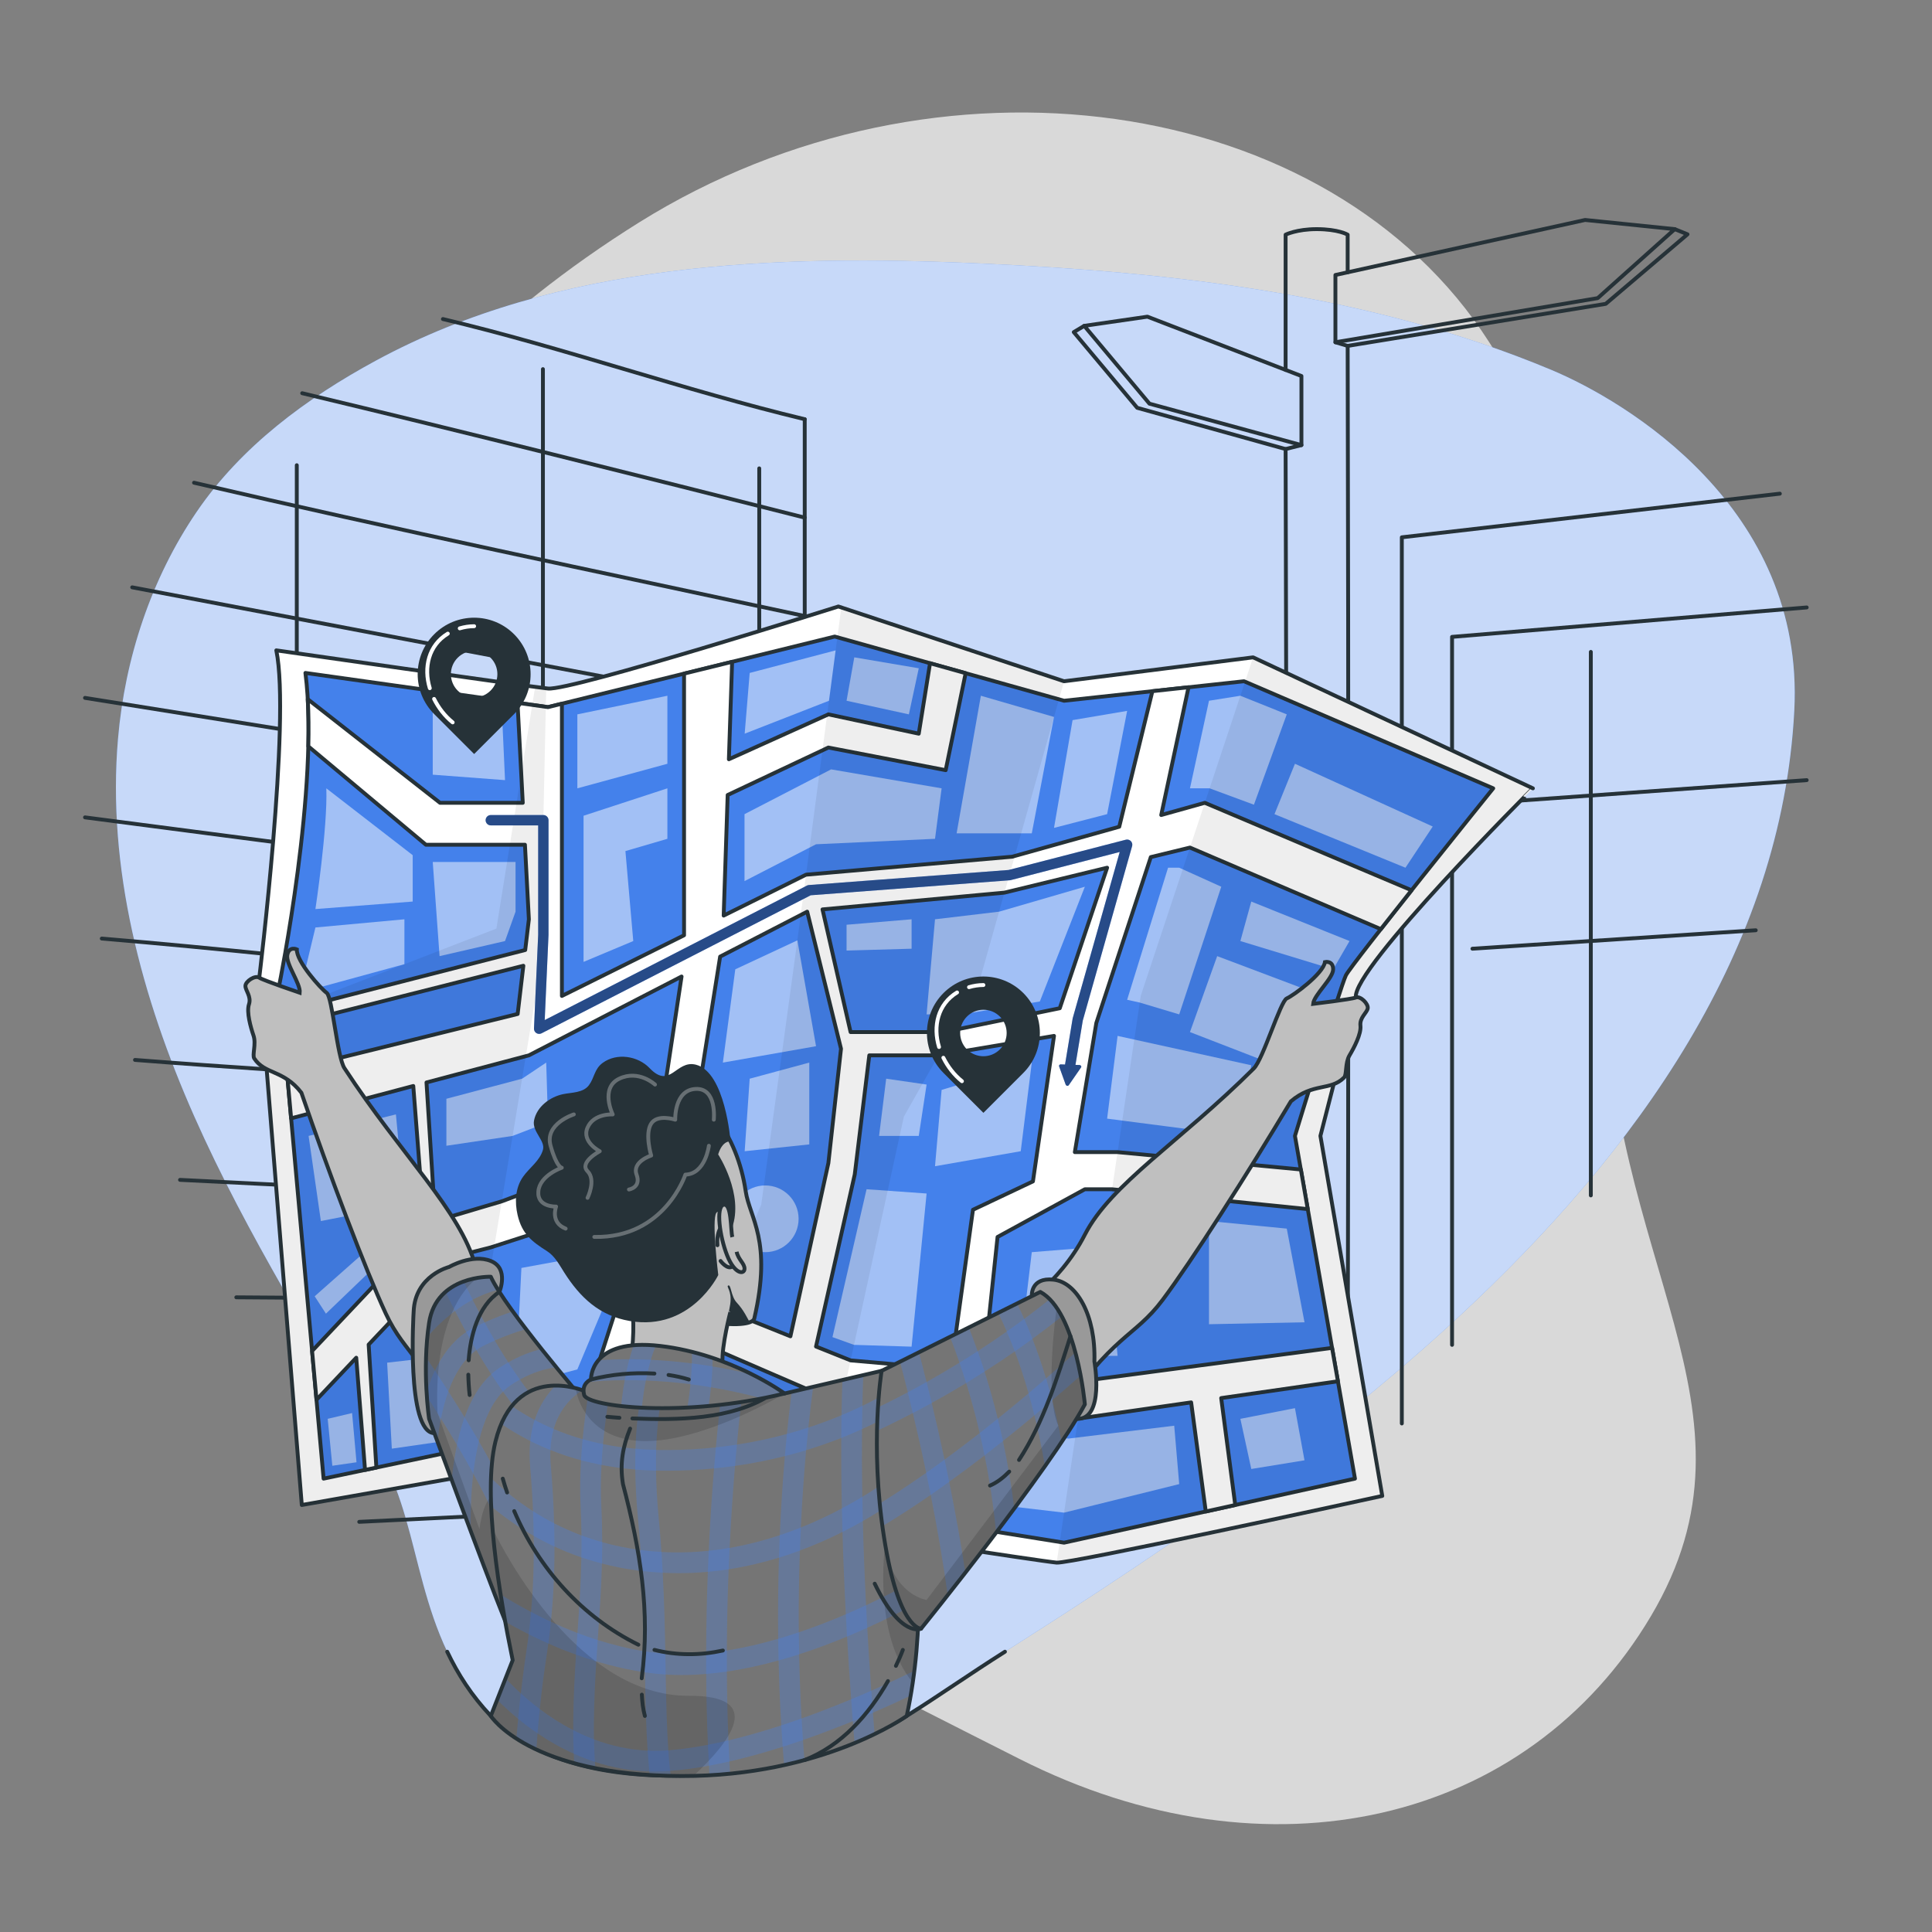
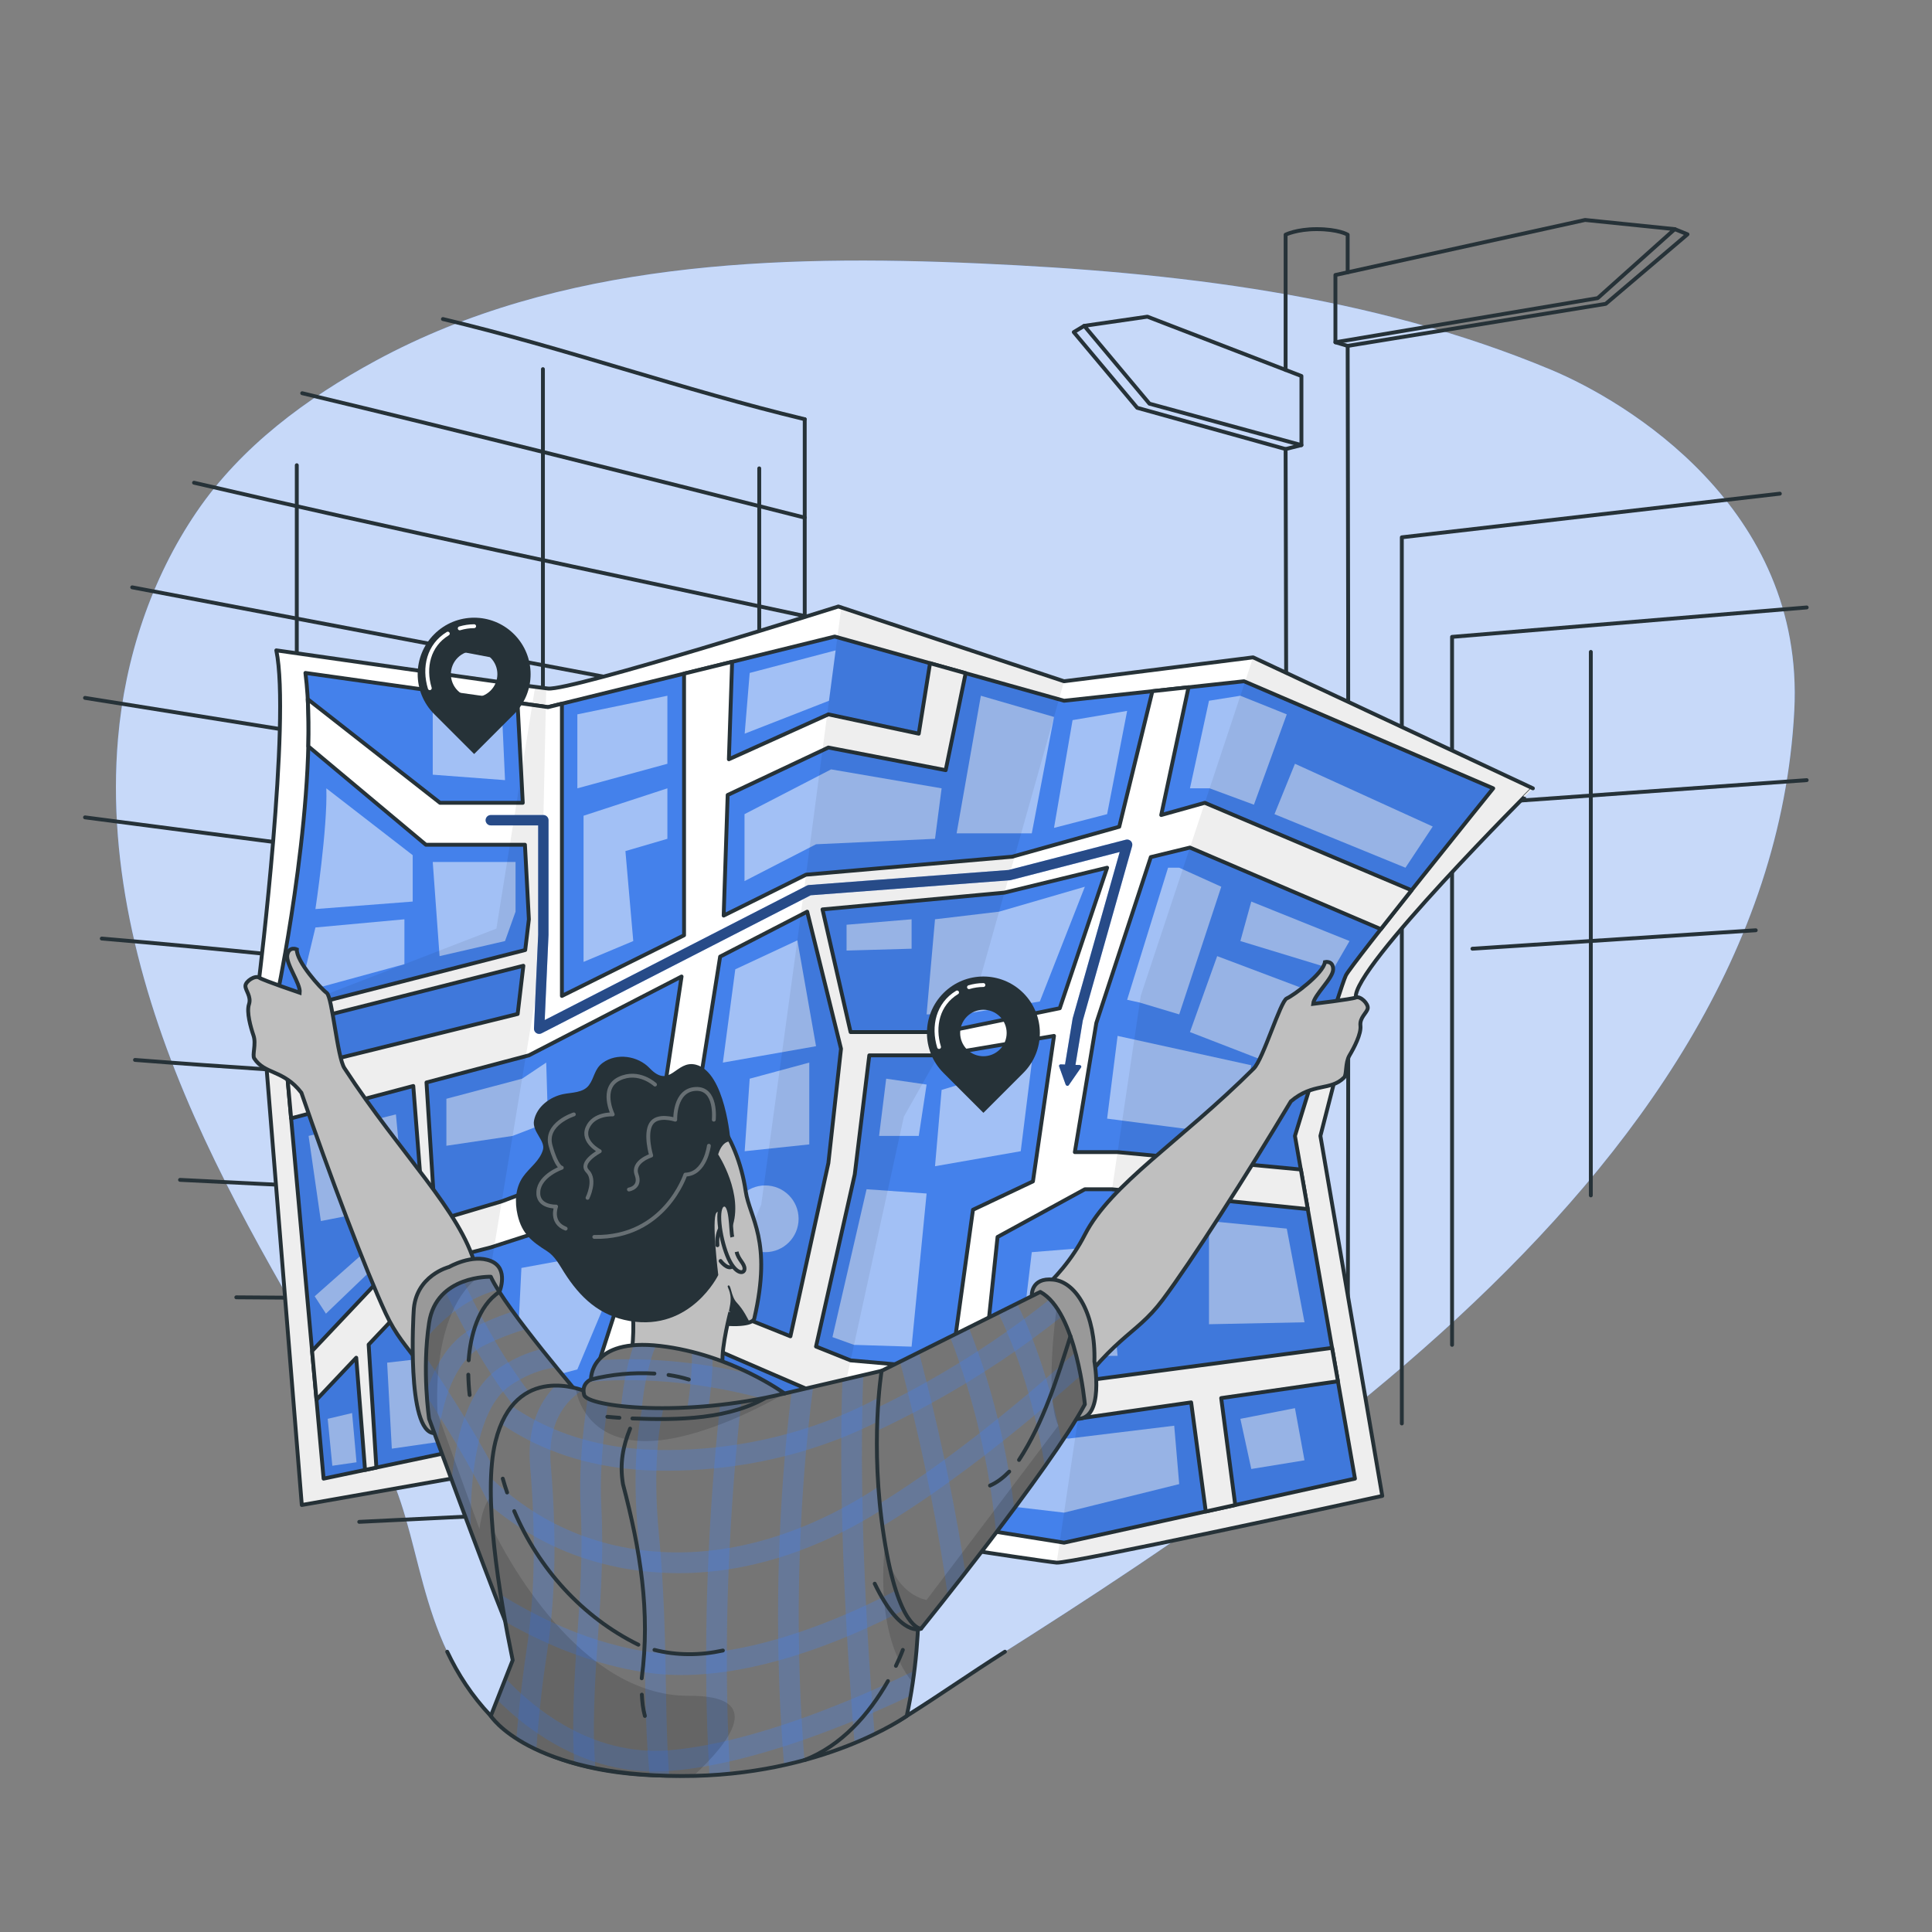
<svg xmlns="http://www.w3.org/2000/svg" xmlns:xlink="http://www.w3.org/1999/xlink" x="0px" y="0px" viewBox="0 0 500 500" style="enable-background:new 0 0 500 500;" xml:space="preserve">
  <rect x="0" y="0" width="500" height="500" fill="#808080" stroke="none" />
  <g id="Background_Simple">
    <g>
-       <path style="opacity:0.7;fill:#FFFFFF;" d="M67.931,167.086c0,0-27.877,71.988,11.297,144.503   c39.174,72.516,119.879,110.802,184.469,143.548c64.59,32.746,131.661,16.799,163.534-36.838   c31.873-53.637-11.845-91.928-11.897-168.418c-0.051-76.49,11.447-96.742-29.963-161.364   c-41.41-64.623-143.059-78.925-219.9-30.996C88.631,105.45,67.931,167.086,67.931,167.086z" />
-     </g>
+       </g>
    <g>
      <path style="fill:#4481eb;" d="M127.018,444.085c23.6,24.915,81.54,15.791,106.636,0   c81.459-51.255,224.245-136.568,230.708-260.168c2.747-52.536-43.576-80.121-62.933-88.214   c-46.482-19.435-97.477-25.269-147.808-27.52c-52.572-2.351-108.963-0.52-156.311,25.129   c-17.934,9.715-34.853,22.175-46.435,39.184c-11.765,17.278-18.535,37.854-20.33,58.623c-2.896,33.501,6.117,67.092,19.746,97.832   c13.628,30.741,31.804,59.203,48.487,88.399C109.662,396.399,107.136,423.095,127.018,444.085z" />
      <path style="opacity:0.7;fill:#FFFFFF;" d="M127.018,444.085c23.6,24.915,81.54,15.791,106.636,0   c81.459-51.255,224.245-136.568,230.708-260.168c2.747-52.536-43.576-80.121-62.933-88.214   c-46.482-19.435-97.477-25.269-147.808-27.52c-52.572-2.351-108.963-0.52-156.311,25.129   c-17.934,9.715-34.853,22.175-46.435,39.184c-11.765,17.278-18.535,37.854-20.33,58.623c-2.896,33.501,6.117,67.092,19.746,97.832   c13.628,30.741,31.804,59.203,48.487,88.399C109.662,396.399,107.136,423.095,127.018,444.085z" />
    </g>
  </g>
  <g id="Building">
    <g>
      <path style="fill:none;stroke:#263238;stroke-linecap:round;stroke-linejoin:round;stroke-miterlimit:10;" d="M332.715,384.36   C333,298,333,202,332.715,116.219" />
      <path style="fill:none;stroke:#263238;stroke-linecap:round;stroke-linejoin:round;stroke-miterlimit:10;" d="M348.774,89.516   C349,185,349,269,348.774,364.453" />
      <path id="XMLID_7_" style="fill:none;stroke:#263238;stroke-linecap:round;stroke-linejoin:round;stroke-miterlimit:10;" d="   M332.715,95.735V60.731c0,0,2.868-1.431,8.029-1.431c5.651,0,8.03,1.431,8.03,1.431v9.738" />
      <polyline style="fill:none;stroke:#263238;stroke-linecap:round;stroke-linejoin:round;stroke-miterlimit:10;" points="   433.429,59.3 436.726,60.637 415.561,78.637 348.774,89.516 345.605,88.575   " />
      <polygon id="XMLID_6_" style="fill:none;stroke:#263238;stroke-linecap:round;stroke-linejoin:round;stroke-miterlimit:10;" points="   345.605,71.168 410.22,56.926 433.429,59.3 413.487,77.153 345.605,88.575   " />
      <polyline id="XMLID_5_" style="fill:none;stroke:#263238;stroke-linecap:round;stroke-linejoin:round;stroke-miterlimit:10;" points="   280.599,84.327 277.891,85.955 294.308,105.538 332.715,116.219 336.81,115.191   " />
      <polygon style="fill:none;stroke:#263238;stroke-linecap:round;stroke-linejoin:round;stroke-miterlimit:10;" points="   336.81,97.314 296.95,81.953 280.599,84.327 297.478,104.472 336.81,115.191   " />
      <line style="fill:none;stroke:#263238;stroke-linecap:round;stroke-linejoin:round;stroke-miterlimit:10;" x1="208.263" y1="108.492" x2="208.263" y2="449.442" />
      <path style="fill:none;stroke:#263238;stroke-linecap:round;stroke-linejoin:round;stroke-miterlimit:10;" d="M37.154,108.492" />
      <g>
        <path style="fill:none;stroke:#263238;stroke-linecap:round;stroke-linejoin:round;stroke-miterlimit:10;" d="M114.628,82.569    C146,90,177,101,208.263,108.492" />
        <path style="fill:none;stroke:#263238;stroke-linecap:round;stroke-linejoin:round;stroke-miterlimit:10;" d="M78.209,101.762    C121,112,165,123,208.263,133.96" />
        <path style="fill:none;stroke:#263238;stroke-linecap:round;stroke-linejoin:round;stroke-miterlimit:10;" d="M50.216,124.928    C102,137,155,148,208.263,159.427" />
        <path style="fill:none;stroke:#263238;stroke-linecap:round;stroke-linejoin:round;stroke-miterlimit:10;" d="M34.219,152.001    C92,163,150,174,208.263,184.895" />
        <line style="fill:none;stroke:#263238;stroke-linecap:round;stroke-linejoin:round;stroke-miterlimit:10;" x1="22.004" y1="180.614" x2="208.263" y2="210.362" />
        <line style="fill:none;stroke:#263238;stroke-linecap:round;stroke-linejoin:round;stroke-miterlimit:10;" x1="22.004" y1="211.536" x2="208.263" y2="235.829" />
        <path style="fill:none;stroke:#263238;stroke-linecap:round;stroke-linejoin:round;stroke-miterlimit:10;" d="M26.342,242.897    C87,248,147,256,208.263,261.297" />
        <path style="fill:none;stroke:#263238;stroke-linecap:round;stroke-linejoin:round;stroke-miterlimit:10;" d="M34.941,274.309    C82,278,129,280,177,285c10,0,21,0,31.263,1.764" />
        <path style="fill:none;stroke:#263238;stroke-linecap:round;stroke-linejoin:round;stroke-miterlimit:10;" d="M46.594,305.349    C101,308,154,311,208.263,312.232" />
        <path style="fill:none;stroke:#263238;stroke-linecap:round;stroke-linejoin:round;stroke-miterlimit:10;" d="M61.154,335.744    C110,336,159,337,208.263,337.699" />
        <path style="fill:none;stroke:#263238;stroke-linecap:round;stroke-linejoin:round;stroke-miterlimit:10;" d="M78.127,365.248    C121,365,165,364,208.263,363.166" />
        <path style="fill:none;stroke:#263238;stroke-linecap:round;stroke-linejoin:round;stroke-miterlimit:10;" d="M92.973,393.854    C131,392,170,390,208.263,388.634" />
      </g>
      <line style="fill:none;stroke:#263238;stroke-linecap:round;stroke-linejoin:round;stroke-miterlimit:10;" x1="196.493" y1="121.213" x2="196.493" y2="417.834" />
      <line style="fill:none;stroke:#263238;stroke-linecap:round;stroke-linejoin:round;stroke-miterlimit:10;" x1="140.507" y1="95.531" x2="140.507" y2="279.815" />
      <line style="fill:none;stroke:#263238;stroke-linecap:round;stroke-linejoin:round;stroke-miterlimit:10;" x1="76.808" y1="120.398" x2="76.808" y2="324.06" />
      <polyline style="fill:none;stroke:#263238;stroke-linecap:round;stroke-linejoin:round;stroke-miterlimit:10;" points="   460.62,127.76 362.791,139.055 362.791,368.392   " />
      <polyline style="fill:none;stroke:#263238;stroke-linecap:round;stroke-linejoin:round;stroke-miterlimit:10;" points="   467.571,157.208 375.791,164.821 375.791,348.049   " />
      <line style="fill:none;stroke:#263238;stroke-linecap:round;stroke-linejoin:round;stroke-miterlimit:10;" x1="467.571" y1="201.9" x2="378.443" y2="208.255" />
      <line style="fill:none;stroke:#263238;stroke-linecap:round;stroke-linejoin:round;stroke-miterlimit:10;" x1="454.385" y1="240.752" x2="381.066" y2="245.524" />
      <line style="fill:none;stroke:#263238;stroke-linecap:round;stroke-linejoin:round;stroke-miterlimit:10;" x1="411.705" y1="168.71" x2="411.705" y2="309.37" />
      <path style="fill:none;stroke:#263238;stroke-linecap:round;stroke-linejoin:round;stroke-miterlimit:10;" d="M115.74,427.461   c2.73,5.759,6.303,11.37,11.279,16.624c23.6,24.915,82.548,15.791,107.644,0c8.246-5.189,16.121-10.733,25.419-16.624" />
    </g>
  </g>
  <g id="Map">
    <g>
      <path style="fill:#FFFFFF;stroke:#263238;stroke-linecap:round;stroke-linejoin:round;stroke-miterlimit:10;" d="M350.904,258.156   l-9.183,35.815l16.011,93.174l-0.125,0.027l-0.384,0.08c-6.81,1.491-80.171,17.448-83.758,17.153   c-3.766-0.312-62.708-9.384-62.708-9.384l-52.162,6.1l-41.83-18.447l-38.662,6.819L67.098,253.024c0,0,8.175-66.748,4.409-84.713   c0,0,64.376,9.238,70.32,9.88c5.944,0.643,75.144-21.232,75.144-21.232l58.412,19.349l48.925-6.185l72.406,33.896   C396.714,204.018,349.726,250.855,350.904,258.156z" />
      <path style="fill:#4481eb;stroke:#263238;stroke-linecap:round;stroke-linejoin:round;stroke-miterlimit:10;" d="M79.041,174.156   l62.785,8.842l74.204-18.258l59.348,16.611l46.572-5.044l64.493,27.712c0,0-36.719,45.504-38.131,48.408   c-1.412,2.904-13.181,41.548-13.181,41.548l15.535,88.695l-75.288,16.573l-63.331-10.136l-50.191,4.424l-42.669-18.313   l-35.439,7.452L72.246,255.063C72.246,255.063,82.808,203.138,79.041,174.156z" />
      <g>
        <path style="fill:#FFFFFF;stroke:#263238;stroke-linecap:round;stroke-linejoin:round;stroke-miterlimit:10;" d="    M297.829,221.814l10.13-2.463l49.398,21.107c2.428-3.088,5.158-6.542,7.952-10.058l-53.504-22.633l-11.281,3.159l7.068-33.066    l-9.353,1.017l-8.577,35.083l-27.72,7.756l-53.343,4.65l-21.312,10.585l1.035-31.21l26.06-12.28l30.362,5.855l5.167-25.096    l-9.219-2.579l-2.918,18.233l-23.392-4.998l-25.748,11.62l0.839-25.221l-12.441,3.061v67.712l-31.611,15.699v-75.628    l-3.597,0.883l-7.889-1.115l1.357,25.882h-21.41l-34.235-26.819c0.223,3.864,0.25,7.97,0.152,12.209l30.415,25.453h25.641    l1.017,19.304l-0.946,7.943l-63.053,16.127l0.33,3.641l62.241-15.69l-1.473,12.477l-59.733,14.744l1.107,12.263l31.611-8.371    l2.945,37.725l-29.13,30.853l1.142,12.628l10.281-10.879l2.276,29.041l2.936-0.616l-1.999-31.826l21.294-22.526l10.317-2.633    l40.768-13.146l-0.892,5.917l-22.669,70.38l8.711,3.74l11.905-38.403l17.555-3.258l35.288,15.261l16.368,1.053l-2.785,27.827    l4.364,0.696l1.901-28.309l41.062,2.624l29.675-4.266l3.784,28.238l7.631-1.678l-3.641-27.676l30.21-4.346l-1.517-8.639    l-64.293,8.532l-25.971-2.285l3.695-34.958l22.588-12.343h7.042l50.648,5.132l-1.785-10.246l-47.435-4.498h-11.058l5.56-33.423    L297.829,221.814z M129.848,310.91l-17.198,5.096l-2.276-35.868l26.497-7.015l39.518-20.402l-6.533,43.24L129.848,310.91z     M185.627,338.237l-17.831,3.543l7.381-23.82l11.192-70.389l22.535-11.629l8.746,35.476l-3.266,29.577l-9.826,44.838    L185.627,338.237z M267.324,305.742l-15.52,7.345l-5.712,41.259l-25.953-2.276l-8.952-3.588l10.023-44.534l3.766-30.826h17.912    l29.889-5.033L267.324,305.742z M274.267,260.931l-29.996,6.167H220.13l-7.265-31.745l47.078-4.337l26.578-6.452L274.267,260.931    z" />
      </g>
      <g>
        <polygon style="opacity:0.5;fill:#FFFFFF;" points="286.521,289.502 289.233,268.089 323.833,275.69 321.009,293.974    " />
        <polygon style="opacity:0.5;fill:#FFFFFF;" points="307.96,267.098 315.007,247.445 341.067,257.272 335.089,277.595    " />
        <polygon style="opacity:0.5;fill:#FFFFFF;" points="302.296,224.563 305.177,224.563 316.066,229.485 305.177,262.52     294.968,259.462 291.704,258.743    " />
        <polygon style="opacity:0.5;fill:#FFFFFF;" points="323.833,233.323 349.254,243.542 345.017,250.858 321.009,243.542    " />
        <polygon style="opacity:0.5;fill:#FFFFFF;" points="307.96,204.019 312.888,181.351 321.009,180.058 333.013,184.876     324.514,208.255 313.052,204.019    " />
        <polygon style="opacity:0.5;fill:#FFFFFF;" points="329.835,210.703 335.131,197.663 370.791,213.904 363.73,224.563    " />
        <polygon style="opacity:0.5;fill:#FFFFFF;" points="253.845,180.058 272.777,185.545 267.026,215.669 264.279,215.669     247.571,215.669    " />
        <polygon style="opacity:0.5;fill:#FFFFFF;" points="277.582,186.365 291.704,183.974 286.521,210.703 272.777,214.257    " />
        <polygon style="opacity:0.5;fill:#FFFFFF;" points="243.688,204.019 241.982,217.082 211.188,218.494 192.679,228.027     192.679,210.703 215.089,199.115    " />
        <polygon style="opacity:0.5;fill:#FFFFFF;" points="194.021,174.156 216.263,168.314 214.543,181.351 192.722,189.875    " />
-         <polygon style="opacity:0.5;fill:#FFFFFF;" points="219.09,181.351 235.214,184.876 237.775,172.949 221.091,170.122    " />
        <polygon style="opacity:0.5;fill:#FFFFFF;" points="149.419,184.876 149.419,204.019 172.721,197.663 172.721,180.058    " />
        <polygon style="opacity:0.5;fill:#FFFFFF;" points="151.023,211.113 151.023,248.937 163.89,243.542 161.857,220.259     172.721,217.082 172.721,204.019    " />
        <polygon style="opacity:0.5;fill:#FFFFFF;" points="111.994,223.084 113.76,247.445 130.701,243.542 133.421,235.942     133.421,223.084    " />
        <path style="opacity:0.5;fill:#FFFFFF;" d="M84.455,204.019l22.352,17.3v12.004l-25.177,1.942    C81.631,235.265,84.808,214.258,84.455,204.019z" />
        <polygon style="opacity:0.5;fill:#FFFFFF;" points="81.631,240.031 104.662,237.913 104.662,249.527 77.577,256.923    " />
        <polygon style="opacity:0.5;fill:#FFFFFF;" points="111.994,183.974 111.994,200.488 130.701,201.9 129.928,184.876    " />
        <polygon style="opacity:0.5;fill:#FFFFFF;" points="190.293,250.858 206.356,243.365 211.188,270.757 187.079,274.998    " />
        <polygon style="opacity:0.5;fill:#FFFFFF;" points="194.021,279.164 192.722,297.934 209.44,296.168 209.44,274.998    " />
        <polygon style="opacity:0.5;fill:#FFFFFF;" points="241.982,237.913 239.804,262.52 248.89,262.52 269.108,259.182     280.759,229.485 258.56,235.942    " />
        <polygon style="opacity:0.5;fill:#FFFFFF;" points="219.09,239.325 219.09,246.003 235.92,245.524 235.92,237.913    " />
        <polygon style="opacity:0.5;fill:#FFFFFF;" points="243.688,282.068 241.982,301.817 264.165,297.934 267.026,274.998    " />
        <polygon style="opacity:0.5;fill:#FFFFFF;" points="224.269,307.775 239.804,308.879 235.92,348.513 221.018,348.049     215.442,346.043    " />
        <polygon style="opacity:0.5;fill:#FFFFFF;" points="229.345,279.164 239.804,280.684 237.775,293.974 227.505,293.974    " />
        <polygon style="opacity:0.5;fill:#FFFFFF;" points="312.888,316.006 333.013,317.965 337.603,342.204 312.888,342.707    " />
        <polygon style="opacity:0.5;fill:#FFFFFF;" points="267.026,324.06 286.521,322.491 289.233,350.893 263.812,350.893    " />
        <polygon style="opacity:0.5;fill:#FFFFFF;" points="321.009,367.193 323.833,380.173 337.603,377.926 335.131,364.432    " />
        <polygon style="opacity:0.5;fill:#FFFFFF;" points="276.522,372.302 303.885,368.972 305.177,384.082 275.383,391.471     258.516,389.492 264.402,370.901    " />
        <polygon style="opacity:0.5;fill:#FFFFFF;" points="134.943,328.144 157.187,324.06 155.694,339.418 149.419,354.4     133.421,358.661    " />
        <polygon style="opacity:0.5;fill:#FFFFFF;" points="115.525,284.363 115.525,296.521 132.662,293.974 141.827,290.442     141.361,274.998 135.118,279.164    " />
        <polygon style="opacity:0.5;fill:#FFFFFF;" points="79.865,293.974 102.461,288.408 104.662,311.765 83.043,316.006    " />
        <polygon style="opacity:0.5;fill:#FFFFFF;" points="81.441,335.477 94.341,324.06 97.695,327.163 84.353,339.973    " />
        <polygon style="opacity:0.5;fill:#FFFFFF;" points="84.808,367.193 91.12,365.698 92.264,378.432 86.007,379.336    " />
        <polygon style="opacity:0.5;fill:#FFFFFF;" points="101.402,374.912 100.192,352.659 115.525,350.893 115.525,372.875    " />
        <circle style="opacity:0.5;fill:#FFFFFF;" cx="198.043" cy="315.427" r="8.633" />
      </g>
      <g>
        <path style="opacity:0.1;fill-opacity:0.7;" d="M350.904,258.156l-9.183,35.815l16.011,93.174l-0.125,0.027l-0.384,0.08    l-83.758,17.153l21.767-146.722l29.077-87.56l72.406,33.896C396.714,204.018,349.726,250.855,350.904,258.156z" />
        <polygon style="opacity:0.1;fill-opacity:0.7;" points="275.383,176.307 253.223,254.863 233.919,288.982 210.759,395.016     158.594,401.121 197.006,311.766 206.145,244.965 217.729,157.208    " />
        <path style="opacity:0.1;fill-opacity:0.7;" d="M141.361,178.137l-1.589,72.959l-21.901,132.068l-1.107-0.491l-38.662,6.819    L67.964,263.725l60.509-23.409l10.023-62.544C139.745,177.932,140.718,178.057,141.361,178.137z" />
      </g>
    </g>
  </g>
  <g id="Directions">
    <g>
      <path style="fill:#4481eb;" d="M292.663,217.676c-0.336-0.343-0.83-0.481-1.293-0.36l-30.36,7.836l-51.671,3.894   c-0.178,0.013-0.351,0.062-0.51,0.144l-67.856,34.802l0.983-22.034V212.27c0-0.74-0.599-1.339-1.339-1.339h-13.599   c-0.74,0-1.339,0.599-1.339,1.339s0.599,1.339,1.339,1.339h12.261l0.001,28.29l-1.084,24.277   c-0.021,0.477,0.213,0.929,0.614,1.187c0.401,0.257,0.91,0.281,1.334,0.064l69.666-35.731l51.52-3.883   c0.079-0.006,0.158-0.019,0.234-0.038l28.217-7.284l-12.156,42.988c-0.014,0.048-0.024,0.097-0.032,0.146l-1.963,11.871   l-1.139-0.039c-0.257-0.009-0.483,0.272-0.401,0.501l1.685,4.692c0.141,0.392,0.611,0.5,0.834,0.178l3.162-4.568   c0.194-0.281-0.047-0.624-0.432-0.637l-1.011-0.034l1.893-11.453l12.77-45.159C293.124,218.514,292.997,218.019,292.663,217.676z" />
      <path style="opacity:0.6;fill-opacity:0.7;" d="M292.663,217.676c-0.336-0.343-0.83-0.481-1.293-0.36l-30.36,7.836l-51.671,3.894   c-0.178,0.013-0.351,0.062-0.51,0.144l-67.856,34.802l0.983-22.034V212.27c0-0.74-0.599-1.339-1.339-1.339h-13.599   c-0.74,0-1.339,0.599-1.339,1.339s0.599,1.339,1.339,1.339h12.261l0.001,28.29l-1.084,24.277   c-0.021,0.477,0.213,0.929,0.614,1.187c0.401,0.257,0.91,0.281,1.334,0.064l69.666-35.731l51.52-3.883   c0.079-0.006,0.158-0.019,0.234-0.038l28.217-7.284l-12.156,42.988c-0.014,0.048-0.024,0.097-0.032,0.146l-1.963,11.871   l-1.139-0.039c-0.257-0.009-0.483,0.272-0.401,0.501l1.685,4.692c0.141,0.392,0.611,0.5,0.834,0.178l3.162-4.568   c0.194-0.281-0.047-0.624-0.432-0.637l-1.011-0.034l1.893-11.453l12.77-45.159C293.124,218.514,292.997,218.019,292.663,217.676z" />
      <g>
        <path style="fill:#263238;" d="M133.041,164.139L133.041,164.139c-5.707-5.707-14.96-5.707-20.667,0l0,0    c-5.707,5.707-5.707,14.96,0,20.667l10.334,10.334l10.334-10.334C138.748,179.099,138.748,169.846,133.041,164.139z     M126.962,178.728L126.962,178.728c-2.35,2.35-6.16,2.35-8.51,0c-2.35-2.35-2.35-6.16,0-8.51c2.35-2.35,6.16-2.35,8.51,0h0    C129.312,172.568,129.312,176.378,126.962,178.728z" />
-         <path style="fill:none;stroke:#FFFFFF;stroke-linecap:round;stroke-linejoin:round;stroke-miterlimit:10;" d="M112.341,180.882    c1.159,2.326,2.786,4.436,4.812,6.072" />
        <path style="fill:none;stroke:#FFFFFF;stroke-linecap:round;stroke-linejoin:round;stroke-miterlimit:10;" d="M115.893,163.983    c-4.978,3.007-6.299,8.786-4.663,14.12" />
        <path style="fill:none;stroke:#FFFFFF;stroke-linecap:round;stroke-linejoin:round;stroke-miterlimit:10;" d="M122.707,162.062    c-1.261,0.002-2.519,0.195-3.727,0.557" />
      </g>
      <g>
        <path style="fill:#263238;" d="M264.838,257.001L264.838,257.001c-5.707-5.707-14.96-5.707-20.667,0l0,0    c-5.707,5.707-5.707,14.96,0,20.667l10.334,10.334l10.334-10.334C270.545,271.961,270.545,262.708,264.838,257.001z     M258.759,271.59L258.759,271.59c-2.35,2.35-6.16,2.35-8.51,0c-2.35-2.35-2.35-6.16,0-8.51c2.35-2.35,6.16-2.35,8.51,0h0    C261.109,265.43,261.109,269.24,258.759,271.59z" />
-         <path style="fill:none;stroke:#FFFFFF;stroke-linecap:round;stroke-linejoin:round;stroke-miterlimit:10;" d="M244.138,273.744    c1.159,2.326,2.786,4.436,4.812,6.072" />
        <path style="fill:none;stroke:#FFFFFF;stroke-linecap:round;stroke-linejoin:round;stroke-miterlimit:10;" d="M247.69,256.845    c-4.978,3.007-6.299,8.786-4.663,14.12" />
        <path style="fill:none;stroke:#FFFFFF;stroke-linecap:round;stroke-linejoin:round;stroke-miterlimit:10;" d="M254.504,254.924    c-1.261,0.002-2.519,0.195-3.727,0.557" />
      </g>
    </g>
  </g>
  <g id="Character">
    <g>
      <path style="fill:#BFBFBF;stroke:#263238;stroke-miterlimit:10;" d="M350.902,258.155c-1.177,0.471-11.063,1.648-11.063,1.648   c0.235-2.354,5.178-6.591,5.178-8.944c0-2.354-2.118-1.883-2.118-1.883c-0.471,3.06-8.238,8.709-9.886,9.415   c-1.648,0.706-6.12,15.77-8.544,18.132c-18.995,18.94-37.001,29.885-43.709,43.006c-6.708,13.121-18.359,19.911-18.359,19.911   s-3.884,49.938,10.945,27.754c14.829-22.184,20.125-20.89,27.539-30.776c7.414-9.886,21.89-32.47,33.188-51.388   c5.767-4.901,10.239-2.631,13.77-6.161c0.744-0.744,0.235-3.766,1.412-5.745c1.177-1.979,3.06-5.553,2.824-7.672   c-0.235-2.118,1.648-3.295,1.883-4.472C354.197,259.803,352.078,257.684,350.902,258.155z" />
      <path style="fill:#BFBFBF;stroke:#263238;stroke-miterlimit:10;" d="M123.024,327.577c-3.849-14.225-19.202-28.658-33.868-51.117   c-1.884-2.812-3.143-18.475-4.609-19.507c-1.466-1.032-7.897-8.165-7.724-11.256c0,0-1.975-0.899-2.462,1.404   c-0.487,2.303,3.473,7.47,3.216,9.822c0,0-9.428-3.196-10.483-3.9c-1.054-0.704-3.565,0.93-3.578,2.13   c-0.013,1.2,1.586,2.741,0.917,4.765c-0.669,2.024,0.434,5.911,1.176,8.09c0.742,2.179-0.381,5.03,0.193,5.913   c2.724,4.185,7.569,2.888,12.197,8.876c7.14,20.846,16.632,45.936,21.841,57.142c5.209,11.206,10.658,11.035,20.577,35.807   c9.919,24.772,16.449-24.89,16.449-24.89S126.873,341.802,123.024,327.577z" />
      <path style="fill:#999999;stroke:#263238;stroke-linecap:round;stroke-linejoin:round;stroke-miterlimit:10;" d="M129.244,334.347   c0,0,2.559-6.075-2.226-8.004c-4.785-1.929-10.787,1.542-10.787,1.542s-8.827,2.218-9.18,11.554c0,0-1.984,31.343,5.363,31.461   C119.762,371.018,129.244,334.347,129.244,334.347z" />
      <path style="fill:#999999;stroke:#263238;stroke-linecap:round;stroke-linejoin:round;stroke-miterlimit:10;" d="M267.032,335.439   c0,0-0.395-4.919,5.607-4.265c6.002,0.654,10.945,9.197,10.592,21.166c0,0,2.747,15.265-4.629,14.853   C271.227,366.781,267.032,335.439,267.032,335.439z" />
      <g>
        <defs>
          <path id="XMLID_81_" d="M151.185,362.492c0,0-20.441-23.829-24.167-32.072c0,0-14.083-0.455-15.966,11.892     c-1.883,12.348,0,24.882,0,24.882s13.875,37.874,19.648,52.213L151.185,362.492z" />
        </defs>
        <use xlink:href="#XMLID_81_" style="overflow:visible;fill:#757575;" />
        <clipPath id="XMLID_00000140000717443481811910000015645508259615525822_">
          <use xlink:href="#XMLID_81_" style="overflow:visible;" />
        </clipPath>
        <g style="clip-path:url(#XMLID_00000140000717443481811910000015645508259615525822_);">
          <g style="opacity:0.3;">
            <path style="fill:#4481eb;" d="M143.967,353.855c-2.936,0.375-6.113,1.339-9.433,3.186c-0.777,0.419-1.553,0.892-2.338,1.419      c-0.714,0.482-1.392,1.044-2.017,1.687c-2.954,2.972-4.944,7.532-6.247,12.861c-0.634,2.633-1.107,5.453-1.446,8.363      c-0.562,4.855-0.741,9.951-0.678,14.833c-1.696-4.516-3.374-9.032-4.9-13.11v-0.009c0.285-3.106,0.723-6.185,1.348-9.148      v-0.009c0.509-2.49,1.16-4.882,1.972-7.131c1.606-4.471,3.838-8.354,6.899-11.138c0.651-0.598,1.348-1.151,2.088-1.642      c0.776-0.518,1.553-1,2.32-1.437c2.972-1.696,5.863-2.793,8.63-3.445C141.486,350.785,142.771,352.374,143.967,353.855z" />
          </g>
          <g style="opacity:0.3;">
            <path style="fill:#4481eb;" d="M136.14,343.976c-2.419,0.687-5.123,1.642-8.086,2.945c-0.91,0.402-1.847,0.839-2.811,1.312      c-0.687,0.339-1.339,0.732-1.963,1.178c-3.329,2.401-5.64,6.256-7.247,10.674c-0.803,2.24-1.428,4.632-1.91,7.051      c-0.393,1.981-0.687,3.98-0.91,5.944c-1.33-3.624-2.16-5.881-2.16-5.881s-0.339-2.276-0.589-5.837      c-0.027-0.357-0.053-0.732-0.071-1.116c0.607-1.919,1.321-3.784,2.16-5.542c1.937-4.052,4.561-7.568,8.086-9.969      c0.705-0.482,1.455-0.919,2.24-1.303c0.866-0.428,1.713-0.821,2.535-1.187c2.615-1.187,5.051-2.106,7.309-2.838      C133.793,340.888,134.944,342.423,136.14,343.976z" />
          </g>
          <g style="opacity:0.3;">
            <path style="fill:#4481eb;" d="M128.884,333.784c-2.329,0.598-4.516,1.491-6.569,2.588c-1.606,0.848-3.124,1.83-4.561,2.909      c-2.677,1.99-5.069,4.293-7.149,6.649c0.116-1.196,0.259-2.41,0.446-3.615c0.553-3.597,2.133-6.113,4.096-7.863      c0.018-0.009,0.027-0.018,0.036-0.036c0.036-0.027,0.08-0.054,0.125-0.08c1.062-0.759,2.169-1.473,3.32-2.133      c0.419-0.25,0.848-0.482,1.285-0.714c0.027,0.053,0.054,0.107,0.071,0.161c0.821-0.303,1.642-0.535,2.401-0.705      c2.615-0.589,4.632-0.527,4.632-0.527C127.447,331.356,128.081,332.499,128.884,333.784z" />
          </g>
          <g style="opacity:0.3;">
            <path style="fill:#4481eb;" d="M141.156,365.404l-3.989,3.579c-2.436-2.713-4.775-5.703-6.988-8.836      c-1.053-1.464-2.062-2.972-3.052-4.489c-1.33-2.062-2.615-4.15-3.847-6.247c-0.91-1.562-1.794-3.124-2.642-4.676      c-1.008-1.839-1.972-3.668-2.883-5.453c-0.866-1.687-1.678-3.338-2.445-4.944c0,0-0.009,0-0.009-0.009      c1.044-0.901,2.187-1.589,3.329-2.124c0.419-0.25,0.848-0.482,1.285-0.714c0.027,0.053,0.054,0.107,0.071,0.161      c0.741,1.526,1.517,3.106,2.329,4.721c0.973,1.919,2.008,3.891,3.097,5.872c0.848,1.553,1.731,3.115,2.642,4.677      c1.116,1.901,2.276,3.793,3.481,5.658c0.973,1.517,1.972,3.008,2.999,4.462C136.649,360.022,138.862,362.851,141.156,365.404z" />
          </g>
          <g style="opacity:0.3;">
            <path style="fill:#4481eb;" d="M135.988,398.488l-5.141,1.508c-1.526-5.203-4.596-11.736-8.362-18.626      c-1.33-2.445-2.758-4.935-4.23-7.434v-0.009c-1.348-2.276-2.731-4.543-4.132-6.792c-1.214-1.954-2.436-3.891-3.659-5.774      c-0.027-0.357-0.053-0.732-0.071-1.116c-0.152-2.561-0.232-5.658-0.125-8.996c0.741,1.116,1.508,2.276,2.285,3.454      c1.142,1.74,2.312,3.543,3.481,5.382c1.401,2.196,2.811,4.445,4.195,6.711c1.258,2.062,2.499,4.141,3.704,6.212      C129.295,382.254,133.918,391.428,135.988,398.488z" />
          </g>
        </g>
        <path style="opacity:0.2;clip-path:url(#XMLID_00000140000717443481811910000015645508259615525822_);fill-opacity:0.7;" d="    M135.578,405.859l-4.873,13.548c-5.774-14.342-19.652-52.21-19.652-52.21s-1.883-12.539,0-24.882    c1.169-7.675,7.05-10.406,11.334-11.37c0.25,0.045,0.509,0.107,0.768,0.17c0,0-11.147,7.14-9.924,34.583l10.853,30.032    c0,0,1.133-10.451,5.48-8.943C131.428,387.43,134.087,396.096,135.578,405.859z" />
        <use xlink:href="#XMLID_81_" style="overflow:visible;fill:none;stroke:#263238;stroke-linecap:round;stroke-linejoin:round;stroke-miterlimit:10;" />
      </g>
      <g>
        <path style="fill:#BFBFBF;stroke:#263238;stroke-miterlimit:10;" d="M195.217,341.206c-0.094,0.419-0.508,0.754-1.197,1.002    c-1.22,0.44-3.303,0.594-5.954,0.442c-12.742-0.701-38.612-8.268-44.785-23.328c-6.588-16.067,10.317-37.055,28.415-37.502    c10.407-0.253,19.177,12.046,21.283,26.441C193.996,315.219,199.909,320.973,195.217,341.206z" />
        <path style="fill:none;stroke:#263238;stroke-linecap:round;stroke-linejoin:round;stroke-miterlimit:10;" d="M186.377,317.965    c0,0-0.974,1.49-0.706,4.302" />
        <path style="fill:none;stroke:#263238;stroke-linecap:round;stroke-linejoin:round;stroke-miterlimit:10;" d="M186.484,326.337    c0,0,1.842,2.499,3.18,1.348" />
        <path style="fill:#263238;" d="M194.021,342.208c-1.22,0.44-3.303,0.594-5.954,0.442c0.262-1.89,0.76-4.08,0.923-5.177    c0.517-3.468-1.223-4.556-0.482-4.799c0.703-0.23,0.668,2.838,2.139,4.41C192.495,339.06,193.414,341.143,194.021,342.208z" />
        <path style="fill:#BFBFBF;stroke:#263238;stroke-miterlimit:10;" d="M189.007,339.574c0,0-2.262,8.694-2.024,13.102    c0.239,4.408,1.828,10.013,1.828,10.013l-27.46,1.595c0,0,4.109-19.777,1.914-26.695c-2.195-6.918,17.552-4.4,17.552-4.4" />
        <path style="fill:#263238;" d="M185.86,298.761c1.154-3.736,3.199-3.366,3.199-3.366s-1.331-17.948-8.978-19.859    c-5.183-1.295-6.598,6.508-11.971,0.888c-3.017-3.155-8.48-4.043-12.151-1.343c-2.173,1.598-2.096,3.825-3.545,5.766    c-1.492,1.999-4.444,1.862-6.646,2.311c-3.403,0.694-6.85,3.224-7.558,6.807c-0.576,2.919,2.995,5.224,2.299,7.625    c-0.833,2.874-3.495,4.606-5.149,6.956c-2.012,2.858-2.178,6.575-1.407,9.899c1.144,4.932,3.701,6.863,7.663,9.383    c1.985,1.262,3.176,3.557,4.401,5.486c4.119,6.482,9.126,11.22,16.985,12.56c15.807,2.695,22.886-11.892,22.886-11.892    s-1.781-14.46-0.487-16.111c1.294-1.651,4.013,3.989,4.013,3.989C192.662,309.121,185.86,298.761,185.86,298.761z" />
        <path style="fill:#BFBFBF;stroke:#263238;stroke-miterlimit:10;" d="M189.527,320.152c-0.473-1.762-0.138-9.018-2.33-8.343    c-1.919,0.591-0.995,8.058,0.968,13.046c1.963,4.988,4.441,4.981,4.512,3.56c0.072-1.421-1.591-2.36-2.041-4.451" />
        <path style="opacity:0.3;fill:none;stroke:#FFFFFF;stroke-linecap:round;stroke-linejoin:round;stroke-miterlimit:10;" d="    M184.732,289.776c0,0,0.872-8.25-4.701-7.961c-5.574,0.289-5.282,7.961-5.282,7.961s-4.683-1.581-6.283,1.111    c-1.6,2.692,0.057,8.165,0.057,8.165s-5.011,1.589-3.775,4.943c1.236,3.354-1.978,3.847-1.978,3.847" />
        <path style="opacity:0.3;fill:none;stroke:#FFFFFF;stroke-linecap:round;stroke-linejoin:round;stroke-miterlimit:10;" d="    M183.46,296.521c0,0-0.877,7.297-6.087,7.473c0,0-5.366,16.476-23.57,16.121" />
        <path style="opacity:0.3;fill:none;stroke:#FFFFFF;stroke-linecap:round;stroke-linejoin:round;stroke-miterlimit:10;" d="    M169.514,280.684c0,0-4.206-3.93-9.253-1.519c-5.046,2.41-1.692,9.243-1.692,9.243s-4.904-0.301-6.512,3.406    c-1.608,3.707,3.158,6.12,3.158,6.12s-5.433,2.883-3.158,5.178c2.275,2.295,0,6.885,0,6.885" />
        <path style="opacity:0.3;fill:none;stroke:#FFFFFF;stroke-linecap:round;stroke-linejoin:round;stroke-miterlimit:10;" d="    M148.507,288.408c0,0-7.621,2.406-6.017,8.114c1.604,5.708,2.898,5.685,2.898,5.685s-5.707,1.968-6.06,6.115    c-0.353,4.147,4.59,3.939,4.59,3.939s-1.589,4.139,2.472,5.704" />
      </g>
      <g>
        <defs>
          <path id="XMLID_80_" d="M151.185,359.965c0,0,18.394-12.956,51.864,0.666l25.113-5.859c0,0,16.243,44.103,6.5,89.313     c0,0-21.797,15.639-58.272,15.552c-39.567-0.094-49.372-15.552-49.372-15.552l5.664-14.429     c-3.412-16.472-7.826-42.899-4.462-56.573C133.334,352.306,151.185,359.965,151.185,359.965z" />
        </defs>
        <use xlink:href="#XMLID_80_" style="overflow:visible;fill:#757575;" />
        <clipPath id="XMLID_00000106135356644583309430000009160050395698364321_">
          <use xlink:href="#XMLID_80_" style="overflow:visible;" />
        </clipPath>
        <g style="clip-path:url(#XMLID_00000106135356644583309430000009160050395698364321_);">
          <g style="opacity:0.3;">
            <path style="fill:#4481eb;" d="M226.342,448.787c-1.526,0.741-3.258,1.526-5.185,2.32c-0.161-1.91-0.312-3.802-0.455-5.667      c-0.152-1.919-0.295-3.802-0.42-5.667c-0.419-5.667-0.768-11.085-1.071-16.234c-0.107-1.964-0.214-3.882-0.312-5.765      c-0.402-7.729-0.687-14.824-0.866-21.303c-0.063-2.097-0.116-4.132-0.161-6.096c-0.143-6.872-0.178-12.95-0.152-18.233      c0.009-2.079,0.036-4.043,0.063-5.881c0.053-3.481,0.134-6.524,0.232-9.121l5.399-1.258c-0.089,2.258-0.178,4.909-0.232,7.952      h-0.009c-0.036,1.865-0.071,3.864-0.089,6.024c-0.045,5.034-0.027,10.87,0.089,17.519c0.027,2.017,0.071,4.105,0.125,6.274      c0.17,6.569,0.437,13.833,0.839,21.785c0.098,1.901,0.196,3.855,0.303,5.837c0.294,5.159,0.643,10.585,1.044,16.279      c0.134,1.865,0.277,3.766,0.428,5.694C226.047,445.066,226.19,446.913,226.342,448.787z" />
          </g>
          <g style="opacity:0.3;">
            <path style="fill:#4481eb;" d="M210.447,358.907c-0.393,2.954-0.821,6.488-1.241,10.54c-0.196,1.847-0.393,3.802-0.58,5.864      c-0.527,5.881-1.018,12.602-1.374,20.009c-0.089,1.937-0.178,3.927-0.241,5.962c-0.241,6.604-0.357,13.69-0.286,21.16      c0.018,1.874,0.045,3.775,0.089,5.694c0.107,5.364,0.312,10.906,0.634,16.6c0.107,1.847,0.223,3.704,0.357,5.587      c0.116,1.714,0.241,3.445,0.393,5.185c-1.687,0.464-3.445,0.901-5.274,1.303c-0.134-1.589-0.259-3.168-0.366-4.739      c-0.134-1.865-0.259-3.713-0.366-5.542c-0.348-5.757-0.571-11.37-0.696-16.805c-0.053-1.892-0.089-3.757-0.107-5.605      c-0.089-7.39-0.009-14.413,0.205-21c0.053-1.981,0.125-3.918,0.214-5.81c0.321-7.533,0.794-14.404,1.312-20.473      c0.178-1.999,0.348-3.909,0.527-5.73c0.419-4.123,0.839-7.782,1.232-10.906L210.447,358.907z" />
          </g>
          <g style="opacity:0.3;">
            <path style="fill:#4481eb;" d="M192.526,357.041c-0.535,4.257-1.178,9.969-1.821,16.823c-0.161,1.767-0.321,3.606-0.482,5.516      c-0.526,6.354-1.026,13.494-1.401,21.214c-0.089,1.812-0.178,3.659-0.25,5.533c-0.268,6.658-0.437,13.699-0.464,21.009      c-0.018,1.803-0.018,3.623,0,5.462c0.036,5.801,0.161,11.763,0.41,17.814c0.071,1.812,0.152,3.623,0.25,5.453      c0.053,1.053,0.116,2.106,0.178,3.168c-1.74,0.17-3.516,0.312-5.337,0.411c-0.054-0.83-0.098-1.66-0.143-2.481      c-0.098-1.812-0.187-3.615-0.259-5.409c-0.268-6.229-0.41-12.361-0.446-18.34c-0.018-1.812-0.027-3.606-0.009-5.391      c0.018-7.309,0.178-14.351,0.437-21.036c0.071-1.847,0.143-3.659,0.232-5.444c0.366-7.738,0.848-14.913,1.374-21.321      c0.152-1.883,0.312-3.704,0.473-5.444c0.705-7.782,1.437-14.181,2.017-18.786C188.983,356.131,190.723,356.542,192.526,357.041      z" />
          </g>
          <g style="opacity:0.3;">
-             <path style="fill:#4481eb;" d="M173.57,459.604c-1.874-0.036-3.677-0.116-5.417-0.232c-0.036-0.303-0.071-0.616-0.098-0.928      c-0.187-1.74-0.339-3.534-0.455-5.382c-0.419-6.238-0.553-13.03-0.678-20.277c-0.009-0.294-0.009-0.58-0.018-0.875      c-0.027-1.49-0.054-3.017-0.08-4.561c-0.125-6.506-0.303-13.449-0.714-20.777c-0.098-1.785-0.205-3.606-0.339-5.435      c-0.178-2.588-0.393-5.212-0.643-7.88c-0.446-4.739-0.678-9.041-0.723-12.941c-0.018-1.892,0-3.686,0.054-5.382      c0.286-9.121,1.58-15.654,2.972-20.161c1.785-0.214,3.713-0.339,5.774-0.366c-1.437,3.918-3.079,10.549-3.391,20.821      c-0.053,1.687-0.071,3.472-0.036,5.364c0.045,3.659,0.259,7.702,0.687,12.155c0.286,3.025,0.527,5.988,0.723,8.898      c0.125,1.821,0.232,3.615,0.321,5.382c0.393,7.408,0.562,14.413,0.678,20.964c0.027,1.294,0.045,2.57,0.071,3.829      c0.009,0.518,0.018,1.035,0.027,1.544c0.125,7.033,0.259,13.619,0.678,19.616c0.116,1.839,0.268,3.615,0.464,5.337      C173.463,458.756,173.516,459.185,173.57,459.604z" />
+             <path style="fill:#4481eb;" d="M173.57,459.604c-1.874-0.036-3.677-0.116-5.417-0.232c-0.036-0.303-0.071-0.616-0.098-0.928      c-0.187-1.74-0.339-3.534-0.455-5.382c-0.419-6.238-0.553-13.03-0.678-20.277c-0.009-0.294-0.009-0.58-0.018-0.875      c-0.125-6.506-0.303-13.449-0.714-20.777c-0.098-1.785-0.205-3.606-0.339-5.435      c-0.178-2.588-0.393-5.212-0.643-7.88c-0.446-4.739-0.678-9.041-0.723-12.941c-0.018-1.892,0-3.686,0.054-5.382      c0.286-9.121,1.58-15.654,2.972-20.161c1.785-0.214,3.713-0.339,5.774-0.366c-1.437,3.918-3.079,10.549-3.391,20.821      c-0.053,1.687-0.071,3.472-0.036,5.364c0.045,3.659,0.259,7.702,0.687,12.155c0.286,3.025,0.527,5.988,0.723,8.898      c0.125,1.821,0.232,3.615,0.321,5.382c0.393,7.408,0.562,14.413,0.678,20.964c0.027,1.294,0.045,2.57,0.071,3.829      c0.009,0.518,0.018,1.035,0.027,1.544c0.125,7.033,0.259,13.619,0.678,19.616c0.116,1.839,0.268,3.615,0.464,5.337      C173.463,458.756,173.516,459.185,173.57,459.604z" />
          </g>
          <g style="opacity:0.3;">
            <path style="fill:#4481eb;" d="M155.676,379.13c-0.196,3.543-0.232,7.077-0.063,10.442c0.169,3.329,0.241,6.488,0.241,9.54      c0,1.883-0.027,3.722-0.071,5.533c-0.161,6.203-0.562,12.084-0.982,18.144c-0.036,0.544-0.071,1.089-0.116,1.642      c-0.125,1.821-0.241,3.659-0.357,5.524c-0.321,5.007-0.571,10.219-0.625,15.823c-0.018,1.499-0.009,2.954,0.027,4.364      c0.036,2.044,0.116,3.989,0.232,5.828c0.027,0.553,0.063,1.098,0.107,1.633c-1.946-0.384-3.766-0.812-5.462-1.285      c-0.045-0.803-0.089-1.624-0.125-2.472c-0.089-1.937-0.134-3.971-0.143-6.104c0-0.66,0-1.339,0.009-2.017      c0.062-6.265,0.366-12.004,0.714-17.51c0.125-1.892,0.25-3.757,0.375-5.605c0.009-0.063,0.009-0.134,0.018-0.196      c0.455-6.47,0.884-12.718,1-19.367c0.045-1.856,0.053-3.748,0.027-5.685c-0.018-2.427-0.089-4.926-0.223-7.523      c-0.196-3.873-0.134-7.916,0.107-11.932c0.107-1.83,0.25-3.65,0.41-5.453c0.446-4.677,1.071-9.21,1.74-13.289      c1.044-0.562,2.713-1.366,4.98-2.16c0.018,0,0.036-0.009,0.054-0.009c0.009-0.009,0.027-0.018,0.036-0.018h0.009      c0.259-0.098,0.527-0.187,0.803-0.268c-0.893,4.971-1.785,10.906-2.338,17.019C155.899,375.525,155.765,377.327,155.676,379.13      z" />
          </g>
          <g style="opacity:0.3;">
            <path style="fill:#4481eb;" d="M148.965,359.246c0.758,0.196,1.365,0.402,1.74,0.536c-2.91,1.892-5.962,4.989-7.408,10.04      c-0.473,1.606-0.768,3.418-0.848,5.453c-0.053,1.205-0.027,2.481,0.089,3.838c0.446,5.221,0.741,10.254,0.866,15.118      c0.062,2.044,0.098,4.043,0.098,6.024c0.009,6.783-0.295,13.253-0.928,19.456c-0.187,1.901-0.401,3.775-0.66,5.632      c-0.143,1.071-0.294,2.133-0.464,3.195c-0.634,4.043-1.25,8.844-1.758,13.771c-0.214,2.088-0.411,4.195-0.58,6.274      c-0.116,1.419-0.214,2.82-0.303,4.195c-2.026-0.937-3.74-1.901-5.167-2.829c0.134-1.731,0.285-3.454,0.446-5.123      c0.223-2.32,0.464-4.543,0.705-6.578c0.696-6.051,1.357-10.415,1.374-10.54c0.241-1.571,0.464-3.159,0.66-4.766      c0.241-1.901,0.446-3.82,0.607-5.774c0.571-6.256,0.794-12.798,0.687-19.688c-0.027-2.097-0.089-4.221-0.178-6.39      c-0.152-3.73-0.402-7.568-0.741-11.522c-0.205-2.419-0.178-4.623,0.036-6.64c0.205-1.99,0.598-3.802,1.133-5.444      c1.223-3.784,3.195-6.685,5.408-8.898C145.814,358.576,147.635,358.907,148.965,359.246z" />
            <path style="fill:#4481eb;" d="M157.595,356.979v0.009c0,0,0,0-0.009,0c-0.009,0-0.018,0.009-0.036,0.009      c0.009-0.009,0.027-0.018,0.036-0.018H157.595z" />
          </g>
          <g style="opacity:0.3;">
            <path style="fill:#4481eb;" d="M231.429,365.609c-2.294,1.303-5.078,2.767-8.344,4.248c-1.66,0.759-3.454,1.526-5.364,2.285      c-2.784,1.098-5.819,2.169-9.094,3.168c-1.767,0.536-3.606,1.053-5.507,1.526c-4.007,1.017-8.309,1.892-12.896,2.544      c-1.767,0.25-3.579,0.464-5.426,0.643c-3.918,0.384-8.014,0.598-12.28,0.598c-0.777,0-1.544,0-2.32-0.018      c-0.143,0-0.286-0.009-0.419-0.009c-1.839-0.045-3.632-0.134-5.373-0.277c-3.061-0.259-5.971-0.66-8.728-1.187      c-1.839-0.357-3.606-0.768-5.31-1.223c-2.811-0.759-5.453-1.642-7.916-2.633c-1.83-0.732-3.57-1.517-5.212-2.347      c-2.749-1.383-5.248-2.874-7.497-4.418c0.785-1.847,1.705-3.374,2.713-4.623c1.803,1.241,3.766,2.454,5.917,3.597      c1.544,0.821,3.186,1.607,4.926,2.338c2.32,0.982,4.811,1.874,7.479,2.633c1.687,0.482,3.445,0.91,5.284,1.276      c2.642,0.544,5.444,0.955,8.398,1.205c1.731,0.161,3.507,0.259,5.355,0.295c0.152,0.009,0.312,0.018,0.473,0.018      c0.732,0.018,1.455,0.018,2.178,0.018c4.462,0,8.737-0.25,12.807-0.687c1.856-0.196,3.668-0.437,5.435-0.714      c4.623-0.714,8.951-1.66,12.941-2.758c1.937-0.518,3.784-1.08,5.56-1.66c3.106-1.017,5.971-2.097,8.577-3.186      c1.954-0.812,3.739-1.633,5.39-2.427h0.009c2.651-1.285,4.909-2.508,6.747-3.579      C230.385,361.763,230.893,363.556,231.429,365.609z" />
          </g>
          <g style="opacity:0.3;">
            <path style="fill:#4481eb;" d="M235.57,385.618c-3.222,2.41-7.363,5.239-12.271,8.032c-1.669,0.946-3.418,1.901-5.266,2.82      c-3.4,1.714-7.086,3.356-11.022,4.81c-1.758,0.66-3.561,1.276-5.417,1.838c-4.123,1.267-8.469,2.303-13.021,3.008      c-1.758,0.277-3.561,0.5-5.382,0.66c-2.472,0.232-4.989,0.348-7.559,0.348c-1.366,0-2.74-0.036-4.123-0.107      c-1.785-0.089-3.579-0.241-5.4-0.455c-0.348-0.036-0.696-0.08-1.044-0.125c-3.257-0.428-6.345-1.035-9.282-1.803      c-1.838-0.473-3.615-1.008-5.328-1.598c-2.436-0.839-4.757-1.776-6.952-2.793c-1.883-0.875-3.677-1.803-5.382-2.776      c-4.159-2.365-7.827-4.989-11.013-7.657c-0.098-2.552-0.116-5.007-0.036-7.318c3.115,2.999,6.729,5.944,10.87,8.586      c1.723,1.107,3.543,2.16,5.462,3.141c2.231,1.151,4.587,2.195,7.077,3.133c1.722,0.643,3.516,1.232,5.373,1.749      c3.115,0.884,6.408,1.571,9.898,2.026c0.009,0,0.009,0,0.018,0c1.821,0.241,3.623,0.411,5.417,0.509      c4.186,0.232,8.273,0.107,12.236-0.303c1.83-0.196,3.632-0.446,5.399-0.75c4.543-0.785,8.889-1.919,12.986-3.284      c1.865-0.616,3.686-1.285,5.444-1.99c3.811-1.517,7.363-3.204,10.62-4.944c1.865-0.991,3.641-1.999,5.301-2.999      c4.721-2.838,8.577-5.614,11.379-7.8C234.91,381.504,235.249,383.521,235.57,385.618z" />
          </g>
          <g style="opacity:0.3;">
            <path style="fill:#4481eb;" d="M237.774,413.428c0,0.402,0,0.803-0.009,1.214c-3.838,2.088-8.345,4.382-13.325,6.631      c-1.687,0.768-3.436,1.526-5.23,2.267c-3.936,1.642-8.104,3.213-12.396,4.596c-1.749,0.562-3.525,1.098-5.319,1.589      c-4.391,1.223-8.88,2.213-13.387,2.874c-1.776,0.259-3.561,0.464-5.346,0.616c-2.124,0.178-4.257,0.277-6.363,0.277      c-1.374,0-2.749-0.045-4.114-0.125c-1.633-0.098-3.258-0.268-4.873-0.5c-0.161-0.027-0.33-0.045-0.491-0.08      c-4.346-0.643-8.55-1.615-12.593-2.829c-1.785-0.536-3.543-1.116-5.266-1.74c-2.454-0.884-4.837-1.847-7.149-2.874      c-1.74-0.768-3.436-1.571-5.087-2.401c-2.106-1.053-4.132-2.142-6.078-3.258c-0.411-2.276-0.812-4.632-1.196-7.033      c2.472,1.535,5.105,3.052,7.881,4.516c1.66,0.875,3.373,1.722,5.14,2.543c2.213,1.026,4.507,1.999,6.863,2.901      c1.714,0.651,3.463,1.267,5.248,1.821c3.9,1.241,7.952,2.249,12.138,2.918c0.446,0.08,0.901,0.152,1.356,0.214      c1.321,0.187,2.66,0.33,4.007,0.428c3.463,0.232,7.006,0.152,10.567-0.17c1.785-0.17,3.57-0.393,5.355-0.687      c4.462-0.696,8.916-1.74,13.28-3.017c1.803-0.518,3.579-1.08,5.337-1.678c4.23-1.419,8.318-3.008,12.173-4.668      c1.803-0.767,3.552-1.553,5.239-2.338c5.185-2.41,9.799-4.837,13.566-6.935C237.748,410.125,237.774,411.768,237.774,413.428z" />
          </g>
          <g style="opacity:0.3;">
            <path style="fill:#4481eb;" d="M236.632,432.393c-0.125,1.008-0.259,2.017-0.411,3.025c-0.161,1.133-0.348,2.267-0.544,3.4      c-2.695,1.285-6.006,2.802-9.764,4.427c-1.651,0.723-3.4,1.455-5.212,2.195c-3.998,1.633-8.345,3.302-12.896,4.882      c-1.723,0.598-3.472,1.187-5.248,1.749c-4.516,1.437-9.157,2.74-13.789,3.793c-1.767,0.41-3.543,0.776-5.301,1.098      c-3.329,0.616-6.631,1.071-9.844,1.339c-0.063,0.009-0.134,0.009-0.196,0.018c-1.321,0.107-2.633,0.152-3.918,0.152      c-0.491,0-0.973-0.009-1.455-0.027c-5.06-0.143-9.773-1.062-14.092-2.472c-1.901-0.616-3.73-1.33-5.48-2.124      c-3.427-1.535-6.56-3.347-9.371-5.266c-1.812-1.223-3.49-2.499-5.025-3.757c-2.062-1.696-3.882-3.382-5.426-4.935l2.178-5.533      c1.116,1.187,2.436,2.508,3.954,3.891c1.455,1.321,3.097,2.695,4.9,4.061c2.552,1.919,5.444,3.802,8.648,5.435      c1.705,0.884,3.507,1.696,5.391,2.401c4.23,1.598,8.871,2.686,13.869,2.918c1.74,0.08,3.534,0.063,5.364-0.08      c0.071-0.009,0.152-0.009,0.223-0.018c3.249-0.268,6.613-0.759,10.022-1.41c1.758-0.339,3.534-0.723,5.31-1.142      c4.578-1.08,9.193-2.419,13.673-3.882c1.776-0.58,3.534-1.178,5.257-1.794c4.543-1.615,8.88-3.32,12.834-4.962      c1.83-0.75,3.561-1.499,5.203-2.222C230.126,435.525,233.964,433.696,236.632,432.393z" />
          </g>
        </g>
        <g style="clip-path:url(#XMLID_00000106135356644583309430000009160050395698364321_);">
          <path style="opacity:0.2;fill-opacity:0.7;" d="M203.245,360.585c-7.372,4.195-25.096,13.298-38.278,12.289     c-10.576-0.812-15.038-7.836-16.002-13.628c1.374,0.357,2.222,0.723,2.222,0.723s18.394-12.959,51.861,0.661L203.245,360.585z" />
          <path style="opacity:0.2;fill-opacity:0.7;" d="M179.46,459.604c-1.008,0.027-2.035,0.036-3.07,0.036     c-39.563-0.098-49.371-15.556-49.371-15.556l5.667-14.431c-1.972-9.496-4.275-22.303-5.221-34.066     c3.097,6.39,22.33,43.445,50.799,43.285C198.443,438.747,188.778,450.974,179.46,459.604z" />
          <path style="opacity:0.2;fill-opacity:0.7;" d="M237.774,413.428c0,7.086-0.446,14.485-1.553,21.99     c-10.451-12.584-7.158-35.422-7.158-35.422C230.438,408.903,235.061,412.223,237.774,413.428z" />
        </g>
        <use xlink:href="#XMLID_80_" style="overflow:visible;fill:none;stroke:#263238;stroke-linecap:round;stroke-linejoin:round;stroke-miterlimit:10;" />
      </g>
      <path style="fill:none;stroke:#263238;stroke-linecap:round;stroke-linejoin:round;stroke-miterlimit:10;" d="M163.662,367.092   c11.56,0.452,25.593,0.369,35.682-6.065" />
      <path style="fill:none;stroke:#263238;stroke-linecap:round;stroke-linejoin:round;stroke-miterlimit:10;" d="M157.187,366.664   c1.037,0.105,2.077,0.186,3.117,0.254" />
      <path style="fill:none;stroke:#263238;stroke-linecap:round;stroke-linejoin:round;stroke-miterlimit:10;" d="M166.107,438.572   c0.099,1.845,0.29,3.727,0.789,5.513" />
      <path style="fill:none;stroke:#263238;stroke-linecap:round;stroke-linejoin:round;stroke-miterlimit:10;" d="M163.071,369.724   c-1.844,4.56-2.736,9.023-1.844,14.378c4.462,16.957,7.14,33.021,4.847,50.236" />
      <path style="fill:none;stroke:#263238;stroke-linecap:round;stroke-linejoin:round;stroke-miterlimit:10;" d="M169.374,426.991   c5.798,1.484,11.873,1.434,17.706,0.164" />
      <path style="fill:none;stroke:#263238;stroke-linecap:round;stroke-linejoin:round;stroke-miterlimit:10;" d="M133.08,391.072   c6.285,14.823,17.619,27.455,32.131,34.582" />
      <path style="fill:none;stroke:#263238;stroke-linecap:round;stroke-linejoin:round;stroke-miterlimit:10;" d="M130.118,382.669   c0.342,1.205,0.717,2.401,1.121,3.586" />
      <g>
        <defs>
          <path id="XMLID_79_" d="M228.162,354.772c0,0-3.136,18.952,0.604,42.961c3.74,24.008,9.6,23.77,9.6,23.77     s33.449-41.345,42.393-58.057c0,0-2.118-24.007-11.533-29.099L228.162,354.772z" />
        </defs>
        <use xlink:href="#XMLID_79_" style="overflow:visible;fill:#757575;" />
        <clipPath id="XMLID_00000010301836476400302930000002577483211290385075_">
          <use xlink:href="#XMLID_79_" style="overflow:visible;" />
        </clipPath>
        <g style="clip-path:url(#XMLID_00000010301836476400302930000002577483211290385075_);">
          <g style="opacity:0.3;">
            <path style="fill:#4481eb;" d="M274.758,373.177c-1.348,2.008-2.802,4.132-4.337,6.31c-0.794-4.748-1.714-9.139-2.713-13.2      c-0.482-1.981-0.991-3.882-1.517-5.703c-1.133-3.98-2.338-7.586-3.561-10.835c-0.696-1.83-1.392-3.552-2.08-5.159      c-0.75-1.74-1.49-3.356-2.213-4.828l4.864-2.419c0.616,1.241,1.241,2.57,1.865,3.989c0.714,1.607,1.428,3.32,2.133,5.159      c1.205,3.079,2.383,6.488,3.516,10.228c0.544,1.812,1.08,3.704,1.589,5.676C273.188,365.752,274.009,369.34,274.758,373.177z" />
          </g>
          <g style="opacity:0.3;">
            <path style="fill:#4481eb;" d="M262.496,390.402c-1.571,2.106-3.15,4.204-4.712,6.256c-0.696-7.176-1.731-13.851-2.981-19.991      v-0.009c-0.393-1.99-0.812-3.918-1.258-5.783c-1.089-4.694-2.285-9.023-3.499-12.941c-0.571-1.847-1.151-3.606-1.731-5.275      c-0.83-2.427-1.66-4.659-2.454-6.685l4.864-2.419c0.741,1.874,1.517,3.918,2.294,6.131c0.589,1.66,1.187,3.418,1.785,5.274      c1.169,3.704,2.338,7.773,3.418,12.191c0.464,1.865,0.91,3.793,1.339,5.783C260.711,378.327,261.719,384.155,262.496,390.402z" />
          </g>
          <g style="opacity:0.3;">
            <path style="fill:#4481eb;" d="M249.832,407.011c-1.642,2.115-3.186,4.07-4.569,5.828c-1.223-8.907-2.758-17.707-4.4-25.962      c-0.384-1.937-0.768-3.847-1.16-5.721c-1.151-5.507-2.329-10.71-3.463-15.458c-0.437-1.865-0.875-3.659-1.303-5.373      c-0.705-2.874-1.383-5.524-2.017-7.916l4.9-2.436c0.616,2.32,1.276,4.891,1.972,7.693c0.437,1.722,0.884,3.525,1.339,5.408      v0.009c1.071,4.498,2.204,9.424,3.32,14.663c0.402,1.874,0.803,3.793,1.196,5.739v0.009      C247.163,390.955,248.609,398.898,249.832,407.011z" />
          </g>
          <g style="opacity:0.3;">
            <path style="fill:#4481eb;" d="M274.803,340.682c-2.303,1.83-4.837,3.784-7.604,5.81c-1.455,1.071-2.981,2.16-4.569,3.258      c-2.454,1.714-5.06,3.454-7.827,5.212c-1.535,0.982-3.124,1.972-4.757,2.972c-2.829,1.714-5.801,3.436-8.916,5.141v0.009      c-1.598,0.875-3.222,1.749-4.891,2.615c-2.981,1.553-6.069,3.088-9.273,4.587c0.045-2.213,0.134-4.239,0.25-6.042v-0.009      c2.66-1.285,5.23-2.588,7.72-3.909c1.651-0.884,3.275-1.767,4.855-2.66c2.972-1.66,5.81-3.338,8.523-5.007      c1.615-0.991,3.186-1.981,4.703-2.972c2.66-1.723,5.167-3.427,7.532-5.096c1.571-1.107,3.079-2.195,4.516-3.258      c2.392-1.776,4.596-3.481,6.613-5.096c0.634,0.643,1.232,1.392,1.785,2.204C273.946,339.138,274.392,339.888,274.803,340.682z" />
          </g>
          <g style="opacity:0.3;">
            <path style="fill:#4481eb;" d="M279.667,355.979c-2.32,2.062-4.775,4.212-7.363,6.417c-1.49,1.285-3.025,2.579-4.596,3.891      c-2.624,2.195-5.346,4.418-8.148,6.649c-1.562,1.24-3.15,2.49-4.757,3.722v0.009c-2.99,2.303-6.051,4.596-9.157,6.818v0.009      c-1.589,1.142-3.177,2.276-4.784,3.383c-4.132,2.856-8.318,5.587-12.495,8.095c-0.277-1.99-0.5-3.945-0.687-5.846      c4.025-2.49,8.05-5.176,12.022-7.97c1.589-1.116,3.177-2.249,4.748-3.409c3.088-2.249,6.131-4.561,9.094-6.872      c1.58-1.241,3.141-2.481,4.676-3.722c2.749-2.204,5.408-4.409,7.97-6.569c1.544-1.312,3.061-2.597,4.525-3.864      c2.686-2.329,5.221-4.578,7.595-6.711C278.873,352.088,279.319,354.141,279.667,355.979z" />
          </g>
        </g>
        <path style="opacity:0.2;clip-path:url(#XMLID_00000010301836476400302930000002577483211290385075_);fill-opacity:0.7;" d="    M280.756,363.449c-8.943,16.707-42.392,58.055-42.392,58.055s-4.98,0.205-8.693-18.626c2.731,10.156,10.13,11.191,10.13,11.191    l34.083-45.096c-3.632-7.72-0.509-29.942-0.419-30.531C279.31,346.992,280.756,363.449,280.756,363.449z" />
        <use xlink:href="#XMLID_79_" style="overflow:visible;fill:none;stroke:#263238;stroke-linecap:round;stroke-linejoin:round;stroke-miterlimit:10;" />
      </g>
      <g>
        <defs>
          <path id="XMLID_82_" d="M203.049,360.632c0,0-13.852-10.158-32.211-12.302c-18.359-2.144-17.889,8.683-17.889,8.683     s-2.588,0.967-1.765,4.014C152.008,364.074,176.862,367.025,203.049,360.632z" />
        </defs>
        <use xlink:href="#XMLID_82_" style="overflow:visible;fill:#757575;" />
        <clipPath id="XMLID_00000075868691631041739550000009394761011687929997_">
          <use xlink:href="#XMLID_82_" style="overflow:visible;" />
        </clipPath>
        <g style="clip-path:url(#XMLID_00000075868691631041739550000009394761011687929997_);">
          <g style="opacity:0.3;">
            <path style="fill:#4481eb;" d="M169.741,348.215c-0.411,0.982-0.857,2.204-1.294,3.695c-0.446,1.499-0.893,3.275-1.303,5.364      c-0.393,2.044-0.759,4.373-1.035,7.033c-1.946-0.089-3.739-0.232-5.364-0.41c0.259-2.481,0.58-4.712,0.937-6.711      c0.366-2.035,0.768-3.829,1.196-5.408c0.366-1.365,0.741-2.57,1.116-3.632C165.645,348.01,167.555,348.01,169.741,348.215z" />
          </g>
          <g style="opacity:0.3;">
            <path style="fill:#4481eb;" d="M184.431,351.428c0,0.678-0.018,1.41-0.045,2.204c-0.063,1.58-0.178,3.382-0.384,5.399      c-0.152,1.499-0.348,3.115-0.607,4.846c-1.883,0.17-3.713,0.295-5.489,0.384c0.357-2.195,0.607-4.203,0.785-6.024      c0.196-2.044,0.303-3.847,0.357-5.391c0.027-1.142,0.036-2.151,0.018-2.999C180.933,350.312,182.727,350.848,184.431,351.428z" />
          </g>
          <g style="opacity:0.3;">
            <path style="fill:#4481eb;" d="M203.048,360.629c-1.946,0.473-3.882,0.901-5.81,1.276c-4.65-1.249-9.085-2.187-13.235-2.874      c-1.83-0.312-3.597-0.571-5.31-0.794c-4.23-0.544-8.104-0.83-11.548-0.964c-1.972-0.08-3.793-0.107-5.462-0.089      c-4.382,0.018-7.711,0.294-9.755,0.518c0.5-0.491,1.026-0.687,1.026-0.687s-0.116-2.579,1.91-4.971      c2.169-0.161,4.864-0.277,8.014-0.268c1.723,0.009,3.579,0.045,5.569,0.134c3.213,0.161,6.765,0.446,10.602,0.937      c1.723,0.214,3.499,0.473,5.337,0.785c3.275,0.535,6.729,1.223,10.326,2.088l0.009,0.009      C199.942,358.353,203.048,360.629,203.048,360.629z" />
          </g>
        </g>
        <use xlink:href="#XMLID_82_" style="overflow:visible;fill:none;stroke:#263238;stroke-linecap:round;stroke-linejoin:round;stroke-miterlimit:10;" />
      </g>
      <path style="fill:none;stroke:#263238;stroke-linecap:round;stroke-linejoin:round;stroke-miterlimit:10;" d="M173.017,355.842   c1.775,0.258,3.535,0.639,5.248,1.171" />
      <path style="fill:none;stroke:#263238;stroke-linecap:round;stroke-linejoin:round;stroke-miterlimit:10;" d="M152.95,357.013   c5.305-1.354,10.952-1.857,16.409-1.539" />
      <path style="fill:none;stroke:#263238;stroke-linecap:round;stroke-linejoin:round;stroke-miterlimit:10;" d="M121.199,355.759   c0.029,1.76,0.147,3.519,0.343,5.269" />
      <path style="fill:none;stroke:#263238;stroke-linecap:round;stroke-linejoin:round;stroke-miterlimit:10;" d="M129.244,334.347   c-5.568,3.641-7.537,11.53-7.952,17.693" />
      <path style="fill:none;stroke:#263238;stroke-linecap:round;stroke-linejoin:round;stroke-miterlimit:10;" d="M261.182,380.854   c-1.427,1.473-3.072,2.785-4.964,3.608" />
      <path style="fill:none;stroke:#263238;stroke-linecap:round;stroke-linejoin:round;stroke-miterlimit:10;" d="M277.026,345.832   c-3.348,10.603-6.918,22.205-13.304,32.002" />
      <path style="fill:none;stroke:#263238;stroke-linecap:round;stroke-linejoin:round;stroke-miterlimit:10;" d="M238.366,421.504   c0,0-5.154,2.506-11.989-11.648" />
      <path style="fill:none;stroke:#263238;stroke-linecap:round;stroke-linejoin:round;stroke-miterlimit:10;" d="M229.799,435.06   c-4.948,8.688-12.082,16.768-21.601,20.448" />
      <path style="fill:none;stroke:#263238;stroke-linecap:round;stroke-linejoin:round;stroke-miterlimit:10;" d="M233.654,426.991   c-0.523,1.407-1.137,2.782-1.789,4.134" />
    </g>
  </g>
</svg>